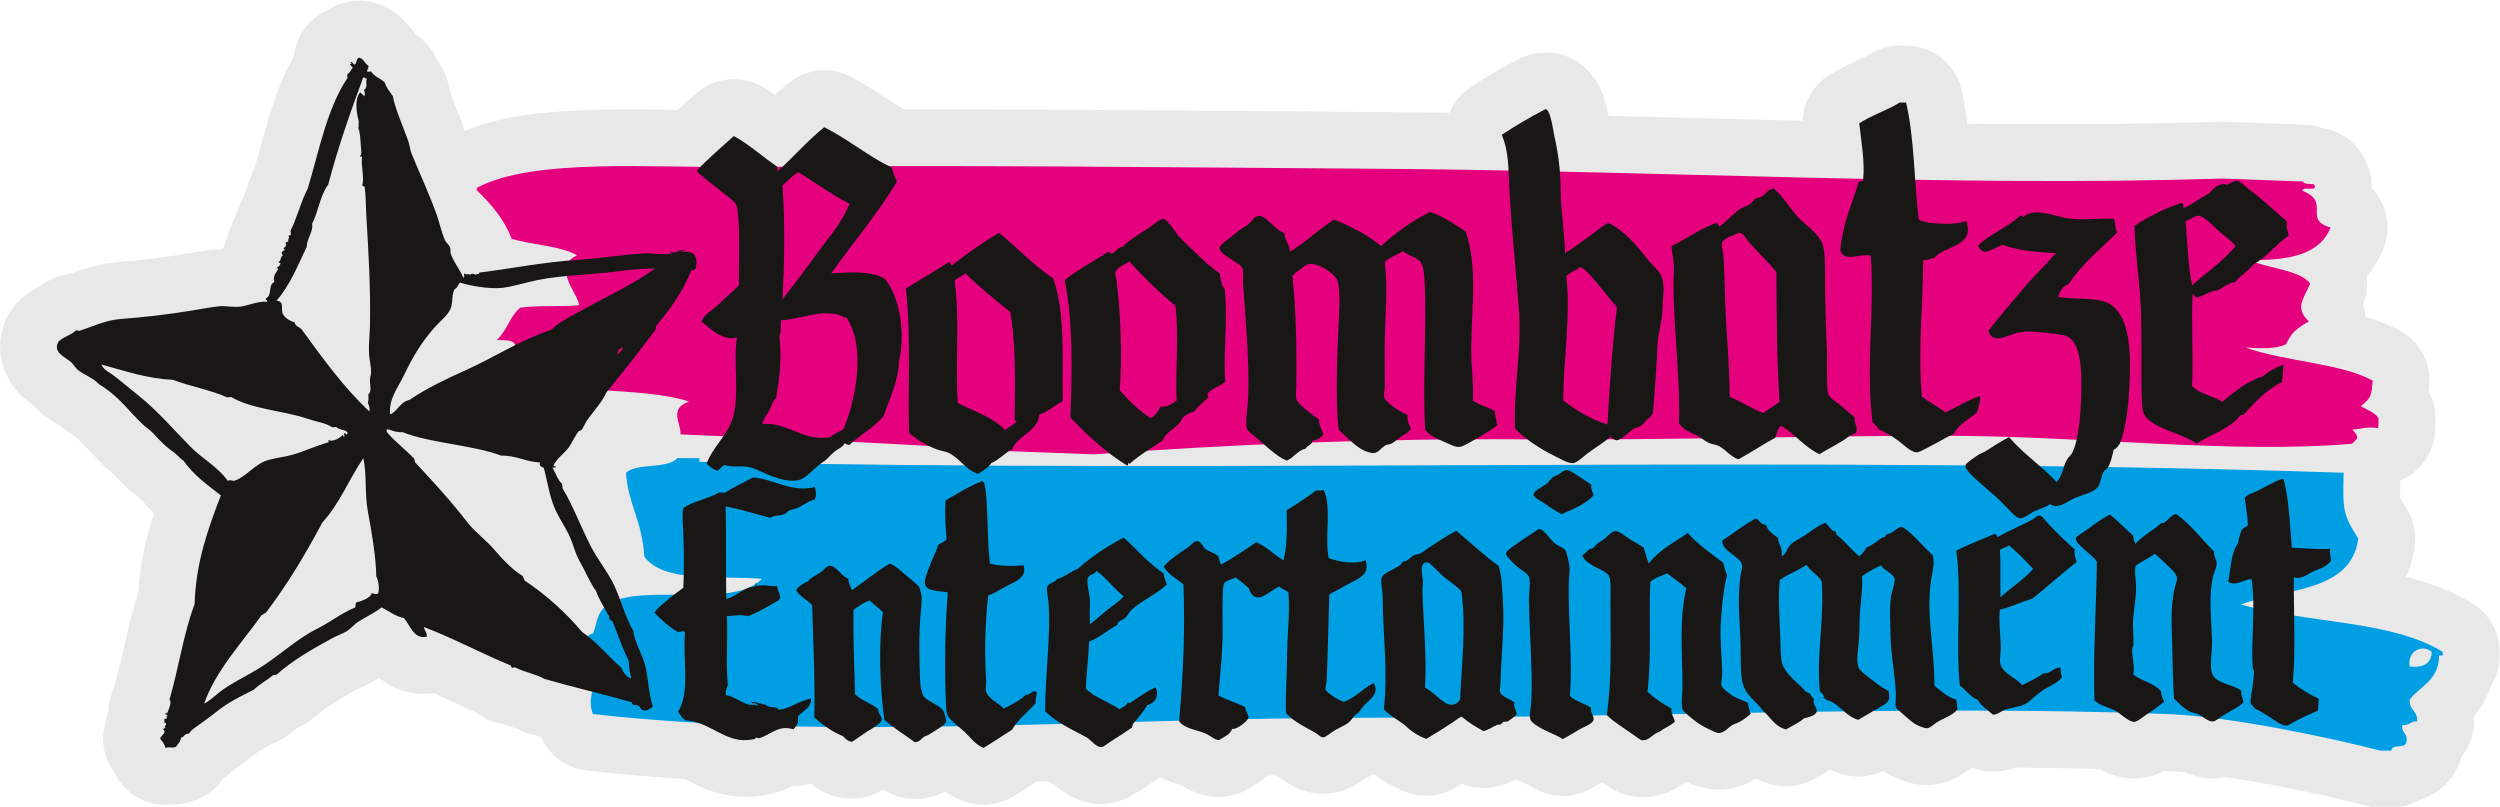
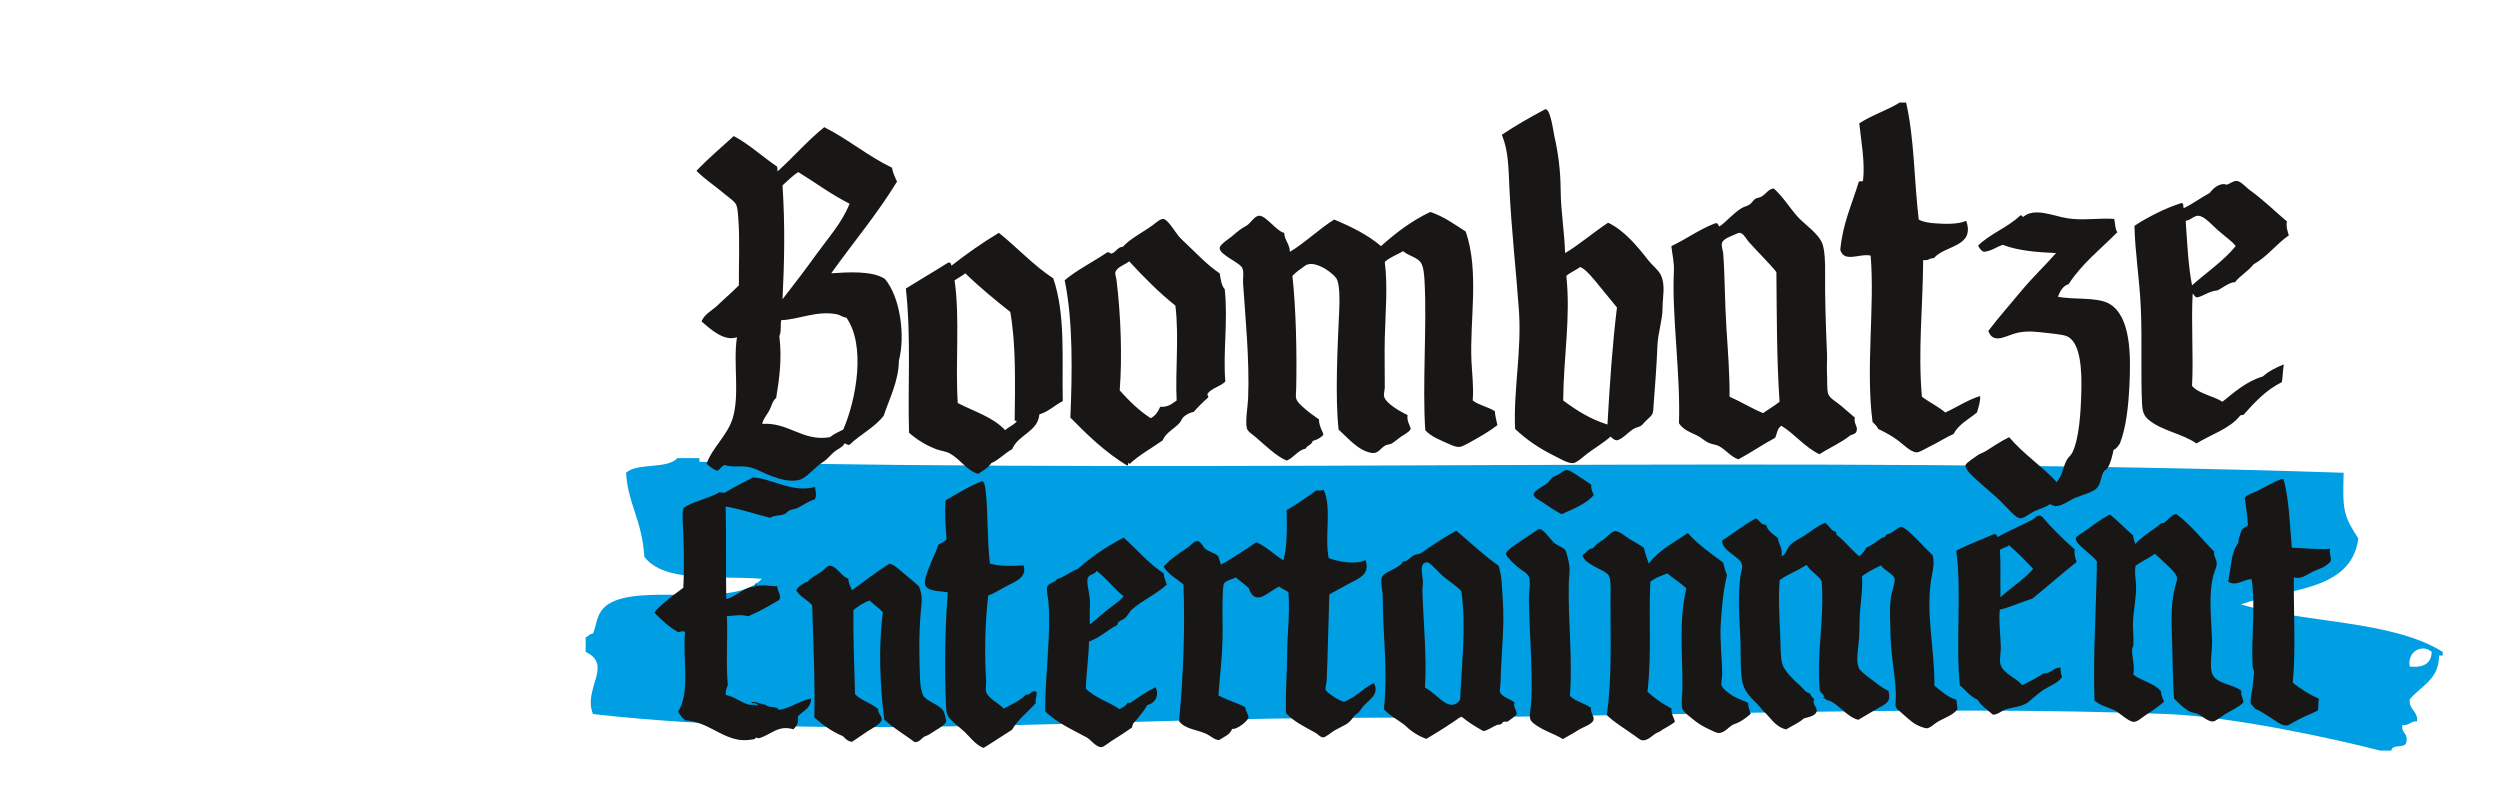
<svg xmlns="http://www.w3.org/2000/svg" width="100%" height="100%" viewBox="0 0 2838 916" version="1.1" xml:space="preserve" style="fill-rule:evenodd;clip-rule:evenodd;stroke-linejoin:round;stroke-miterlimit:2;">
  <g id="ArtBoard" transform="matrix(1,0,0,1,-140.049,-80.814)">
    <rect x="140.049" y="80.814" width="2837.59" height="915.904" style="fill:none;" />
    <clipPath id="_clip1">
      <rect x="140.049" y="80.814" width="2837.59" height="915.904" />
    </clipPath>
    <g clip-path="url(#_clip1)">
      <g transform="matrix(1,0,0,1,0.049,0.814)">
-         <path d="M392.47,965.071L390.872,967.313C386.971,971.847 386.149,973.161 381.569,977.047C376.432,981.405 370.475,984.628 364.359,987.527C364.359,987.527 361.096,988.836 358.535,989.651C351.114,992.01 343.395,993.123 335.576,993.152L330.648,993.619L322.948,993.477C316.184,992.539 314.397,992.6 307.873,990.462C295.662,986.46 284.727,978.739 276.868,968.562C272.945,963.481 272.62,962.363 269.909,957.137L266.546,952.328C265.324,950.033 263.961,947.807 262.88,945.442C258.546,935.965 256.558,925.465 257.127,915.06C257.507,908.114 258.23,906.45 259.847,899.724L260.121,898.99L260.989,893.38L262.709,887.291L262.954,885.346C263.035,884.315 263.028,884.315 263.129,883.286L264.335,875.694C266.311,868.734 266.263,868.708 269.052,862.031L270.399,856.137C280.08,822.747 285.376,787.695 296.751,753.511C296.751,753.511 297.164,748.063 297.599,743.371C300.137,716.037 306.292,689.09 314.718,662.879C314.475,662.637 314.233,662.393 313.991,662.15C309.755,657.859 305.732,653.389 301.946,648.712C301.946,648.712 299.556,646.441 297.476,644.393L295.815,643.153C285.808,635.694 276.787,626.976 268.322,617.716L265.999,615.823C252.075,604.703 240.934,589.975 228.045,578.181C226.941,577.171 225.808,576.192 224.628,575.273C219.379,571.188 213.544,567.973 208.404,563.458C196.605,556.802 185.198,549.335 176.376,538.827C176.376,538.827 170.517,534.714 165.525,530.176C146.612,512.978 136.659,486.422 141.096,461.166C142.382,453.843 144.802,446.718 148.062,440.053L149.278,437.62L150.674,435.261C150.674,435.261 152.345,432.539 153.654,430.695C161.934,419.038 173.972,410.482 186.764,403.985L187.155,403.786L191.876,400.435L198.316,396.888L205.117,394.096C205.117,394.096 208.237,393.033 210.899,392.368C213.766,391.651 216.686,391.132 219.624,390.788C237.373,384.224 255.502,379.111 274.996,377.515C302.797,375.212 330.437,371.686 357.815,366.981C369.471,364.991 381.161,362.921 392.932,362.935L393.926,360.05L394.749,358.362L396.334,353.447L396.861,352.312C396.861,352.312 397.731,348.574 398.821,345.417C399.479,343.512 400.224,341.639 401.053,339.802C401.717,338.332 401.887,338.029 402.57,336.677C402.57,336.677 404.489,331.262 406.17,327.719L406.427,326.953L407.232,324.732C407.965,322.916 407.953,322.911 408.75,321.123L409.219,319.586L412.203,312.747C418.953,299.434 422.324,284.469 428.952,270.458L428.969,270.422C441.416,228.2 450.76,184.625 472.436,146.114L472.893,144.748L473.384,143.288L473.652,142.548L474.576,137.67L474.676,137.043L476.749,129.725C479.666,122.706 479.67,122.698 483.392,116.07C483.392,116.07 485.791,112.4 488.074,109.633C494.316,102.065 502.302,96.119 511.188,91.76L512.136,91.287L513.526,90.425C517.121,88.312 520.451,86.6 524.989,84.894C525.244,84.798 525.502,84.71 525.759,84.618L532.576,82.586C538.785,81.46 540.334,80.914 546.672,80.825C553.011,80.735 554.574,81.237 560.812,82.187C560.812,82.187 566.394,83.421 570.877,85.064C583.14,89.558 593.998,97.569 602.402,107.527L602.699,107.778C607.686,113.061 607.691,113.067 612.052,118.878C612.052,118.878 616.86,122.584 621.071,126.552L625.58,131.252C629.141,135.805 630.224,136.834 633.068,141.891C634.132,143.783 635.003,145.778 635.971,147.721L638.451,151.393L642.274,157.413C643.319,159.548 644.484,161.629 645.41,163.818C647.885,169.672 648.008,171.314 649.477,177.467C652.524,194.294 662.949,210.395 667.303,228.685C709.277,211.363 755.448,207.121 800.85,205.22C836.686,203.719 872.552,204.183 908.396,204.692L909.464,204.707C910.198,204.044 910.933,203.381 911.668,202.718C917.589,197.397 923.569,192.112 929.47,186.726L935.7,181.711C941.73,177.981 943.117,176.736 949.771,174.17C962.231,169.366 976.154,168.556 989.08,171.878C996.381,173.754 997.948,174.436 1005.09,178.366C1010.06,181.122 1014.9,184.089 1019.64,187.22L1019.84,187.354C1024.78,182.809 1029.87,178.377 1035.11,174.141L1041.13,169.824C1046.87,166.632 1048.21,165.563 1054.44,163.39C1066.11,159.323 1078.93,158.696 1090.94,161.612C1097.84,163.288 1099.19,163.857 1106.34,167.494C1127.11,178.163 1145.99,191.934 1165.87,204.05L1166.16,204.227C1346.1,203.985 1526,205.942 1706.9,207.179C1730.63,207.352 1754.34,207.605 1778.03,207.922L1782.76,207.988L1785.34,208.024L1785.58,207.37C1788.52,201.51 1789.03,199.876 1792.95,194.579C1798.94,186.477 1807.24,180.334 1815.58,174.96C1830.91,165.08 1846.76,155.992 1862.88,147.509C1874.45,141.412 1891.99,137.319 1908.67,140.919C1931.67,145.884 1950.6,163.621 1959.32,186.59C1962.35,194.581 1964.31,202.919 1965.93,211.328L1965.99,211.603C1973.35,211.778 1980.71,211.958 1988.07,212.137C2050.93,213.683 2113.66,215.339 2176.44,216.822L2181.79,216.948L2186.22,217.051L2186.63,211.431C2187.13,208.865 2187.49,206.263 2188.15,203.733C2190.8,193.592 2195.94,184.151 2203.02,176.425C2208.01,170.984 2209.26,169.968 2215.97,165.556C2229.27,156.919 2244.29,150.963 2258.26,143.865C2260.16,142.897 2262.52,141.506 2262.52,141.506L2268.81,138.062C2274.7,135.646 2276.12,134.78 2282.36,133.369C2287.7,132.16 2291.14,131.93 2296.6,131.778C2301.62,131.639 2306.64,131.953 2311.66,132.26C2314.24,132.74 2316.83,133.219 2319.41,133.698C2326.08,135.803 2327.9,136.041 2334.11,139.344C2345.74,145.531 2355.37,155.337 2361.34,167.069C2364.74,173.759 2365.22,175.253 2367.07,183.412C2369.78,195.499 2371.79,207.729 2373.35,220.024L2373.4,220.429C2469.83,221.495 2565.82,221.208 2663.05,218.125L2756.71,221.556C2759.34,221.813 2761.98,221.911 2764.58,222.328C2770.69,223.308 2771.31,223.703 2776.11,225.416L2781.46,226.357C2787.63,228.175 2789.3,228.382 2795.11,231.225C2803.81,235.484 2811.51,241.71 2817.5,249.328C2818.99,251.23 2820.27,253.293 2821.65,255.276C2821.65,255.276 2823.62,258.525 2824.89,261.04C2829.03,269.204 2831.62,278.167 2832.28,287.304C2832.41,289.139 2832.49,291.405 2832.43,293.859L2835.39,297.005C2839.49,302.59 2840.8,303.846 2843.84,310.114C2849.54,321.852 2851.55,335.299 2849.56,348.183C2848.49,355.068 2847.61,356.654 2845.33,363.196C2840.69,374.296 2834.38,384.803 2826.57,394.018L2827.06,398.057C2827.06,400.617 2827.21,403.181 2827.06,405.736C2826.64,412.85 2825.03,419 2822.61,425.518L2824.47,432.832L2825.32,439.582C2828.02,440.38 2830.72,441.219 2833.39,442.104C2844.09,445.643 2854.53,449.932 2864.41,455.323L2870.78,459.294C2875.99,463.447 2877.51,464.291 2881.93,469.309C2891.87,480.579 2897.68,495.346 2898.05,510.413C2898.16,514.844 2897.69,519.265 2897.28,523.7L2897.41,525.214C2897.81,526.014 2897.82,526.012 2898.21,526.818L2901.27,534.158C2901.98,536.711 2902.85,539.225 2903.4,541.817C2904.64,547.634 2904.83,551.699 2904.77,557.628C2904.72,562.121 2904.4,571.175 2903.63,576.085C2901.2,591.432 2893.03,605.779 2881.08,615.7C2875.82,620.061 2871.53,622.655 2864.89,625.4C2864.72,631.906 2864.42,638.445 2864.91,644.896C2865.03,646.421 2865.99,647.579 2866.74,648.846C2868.22,651.366 2869.81,653.829 2871.4,656.285L2875.17,662.95C2877.79,669.216 2878.75,670.715 2880.23,677.382C2881.34,682.375 2881.85,687.483 2881.76,692.598C2881.71,695.151 2881.36,697.689 2881.16,700.234C2881.16,700.234 2880.69,703.511 2880.26,705.907C2878.48,715.845 2875.58,725.584 2871.5,734.821C2897.91,741.395 2924.08,750.858 2947.12,765.202L2953.07,769.387C2954.89,770.996 2956.79,772.505 2958.51,774.214C2968.84,784.475 2975.54,798.304 2977.17,812.772C2977.6,816.554 2977.73,820.376 2977.58,824.184C2977.34,830.386 2977.2,833.59 2975.71,839.64C2974.06,846.31 2972.12,850.997 2968.4,857.151C2964.26,870.255 2957.27,882.388 2948.39,892.88C2948.39,892.88 2948.65,897.937 2948.3,902.918C2948.23,903.94 2948.18,904.417 2948.18,904.417C2947.19,911.166 2947.24,912.951 2945.06,919.451C2943.42,924.32 2941.21,928.977 2938.47,933.322C2937.1,935.491 2935.48,937.489 2933.99,939.573C2933.99,939.573 2933.36,941.814 2933.36,941.814L2931.92,946.167L2930.18,950.408C2930.18,950.408 2928.86,953.287 2927.57,955.591C2918.85,971.225 2903.91,983.042 2886.4,988.259L2885.33,988.926C2878.91,991.892 2877.38,992.957 2870.48,994.699C2864.75,996.145 2860.57,996.521 2854.68,996.663C2852.14,996.724 2841.22,996.812 2836.75,996.435C2830.4,995.899 2824.26,994.14 2818.25,992.632C2768.13,980.109 2717.59,969.793 2666.25,962.181L2664.57,962.442C2648.22,965.383 2633.97,962.812 2620.3,956.588C2613.07,955.935 2605.82,955.428 2598.56,955.135L2597.1,955.079C2574.26,967.333 2546.61,966.466 2523.4,952.871L2523.38,952.861C2492.18,952.148 2460.97,951.717 2429.69,951.469L2427.66,951.551C2427.66,951.551 2423.62,952.966 2419.54,953.921C2414.82,955.026 2410.01,955.681 2405.16,955.882L2398.23,955.798C2395.94,955.522 2393.62,955.369 2391.35,954.97C2385.57,953.96 2384.57,953.404 2379.39,951.603C2377.58,952.518 2375.76,953.401 2373.94,954.298C2373.94,954.298 2370.9,956.575 2368.18,958.395C2351.3,969.68 2329.95,973.976 2309.93,969.222C2298.48,966.502 2287.52,961.602 2277.73,955.275C2277.73,955.275 2276.35,955.907 2276.35,955.907L2269.36,958.624C2262.07,960.518 2254.65,961.978 2247.16,961.704C2240.47,961.459 2238.85,960.816 2232.35,959.422C2232.07,959.346 2231.8,959.269 2231.52,959.191C2226.86,957.848 2222.3,956.14 2217.88,954.126L2216.62,954.371C2215.71,954.947 2215.06,955.343 2215.06,955.343C2210.57,958.088 2205.78,960.366 2201.31,963.107L2194.89,966.553C2188.89,968.949 2187.45,969.818 2181.11,971.176C2173.98,972.702 2166.6,973.009 2159.37,972.081C2156.96,971.772 2154.6,971.192 2152.21,970.748C2152.21,970.748 2148.79,969.887 2146.21,969.073C2141.74,967.659 2137.38,965.902 2133.18,963.813C2111.8,977.959 2083.99,980.511 2058.97,969.305C2057.56,968.674 2056.17,968.014 2054.78,967.342L2051.55,969.283C2032.13,983.324 2006.66,989.177 1983.22,981.507C1974.31,978.591 1966.15,973.715 1958.63,968.077L1956.84,969.059C1953.93,970.711 1950.94,972.229 1948.04,973.942C1948.04,973.942 1947.95,974.002 1947.95,974.002C1941.75,977.3 1940.31,978.437 1933.58,980.559C1920.98,984.53 1907.2,984.518 1894.6,980.519C1887.88,978.383 1886.43,977.243 1880.25,973.932C1874.44,970.351 1867.17,968.04 1860.84,964.698C1860.84,964.698 1857.11,966.489 1854.02,967.845C1846.37,971.197 1838.21,973.447 1829.89,974.224L1822.09,974.479C1819.5,974.25 1816.89,974.177 1814.32,973.792C1807.53,972.775 1806.05,971.955 1799.67,969.769C1797.22,971.256 1794.76,972.733 1792.29,974.205L1785.98,977.52C1780.09,979.825 1778.67,980.661 1772.46,981.97C1763.14,983.93 1753.41,983.799 1744.15,981.587C1736.39,979.732 1728.99,976.508 1721.87,972.836C1714.46,969.017 1707.43,964.467 1700.88,959.312L1699.79,959.313L1698.4,959.313C1695.24,961.055 1691.98,962.662 1688.79,964.326C1688.79,964.326 1684.65,967.38 1680.83,969.814C1656.34,985.434 1623.05,985.338 1598.09,966.197C1594.58,964.289 1591.07,962.386 1587.61,960.408L1587.43,960.308C1584.84,960.352 1582.25,960.397 1579.66,960.443C1579.47,960.559 1579.27,960.674 1579.08,960.789C1577.92,961.461 1577.23,961.844 1575.55,963.244C1570.49,967.445 1564.86,970.87 1559.18,974.181C1559.12,974.212 1560.47,973.344 1560.47,973.344L1554.62,976.919L1548.42,979.853C1542.68,981.859 1541.29,982.602 1535.27,983.675C1529.26,984.749 1527.69,984.533 1521.61,984.638C1521.61,984.638 1517.27,984.459 1513.49,983.916C1502.01,982.267 1491.04,977.833 1481.24,971.523C1473.51,969.228 1465.76,966.785 1458.48,963.256L1455.52,963.336C1455.09,963.623 1454.66,963.909 1454.23,964.195C1434.44,977.34 1416.33,991.874 1392.45,992.689C1372.37,993.375 1352.69,984.805 1337.5,971.072C1334.79,969.644 1332.07,968.226 1329.36,966.794C1326.39,966.871 1323.42,966.947 1320.45,967.023L1316.89,967.113C1307.92,972.871 1299.03,978.816 1289.86,984.361L1283.2,987.87C1276.16,990.593 1268.95,992.897 1261.45,993.479C1256.44,993.869 1251.41,993.672 1246.44,992.895C1239.82,991.856 1238.29,991.023 1231.98,988.86C1231.98,988.86 1226.83,986.713 1222.6,984.397C1219.42,982.656 1216.34,980.719 1213.37,978.638L1212.16,978.97C1201.15,984.582 1188.76,987.422 1176.41,987.038L1168.62,986.322C1166.08,985.771 1163.49,985.374 1160.98,984.67C1154.1,982.739 1148.59,979.985 1142.63,976.108C1142.28,976.331 1141.93,976.55 1141.58,976.769C1141.3,976.941 1141.02,977.113 1140.74,977.283L1134.31,980.72C1128.3,983.106 1126.86,983.974 1120.5,985.32C1113.37,986.829 1106.04,986.712 1098.74,986.174C1098.74,986.174 1093.54,985.464 1089.02,984.275C1079.32,981.726 1070.15,977.237 1062.13,971.16C1059.81,969.403 1059.7,969.558 1059.7,969.558L1053.44,971.22C1046.17,972.224 1046.17,972.292 1038.83,972.402C1031.36,976.154 1024.11,979.225 1015.54,981.141C1013.03,981.703 1012.97,981.69 1011.07,981.976L1009.32,982.358C984.141,987.043 958.182,984.089 933.097,972.199C927.932,969.751 922.908,967.014 917.82,964.418L917.603,964.308C881.059,962.068 844.448,959.008 808.02,954.972L806.16,954.764C799.452,953.607 797.67,953.608 791.24,951.267C779.197,946.883 768.55,938.845 761.036,928.474C757.265,923.27 756.963,922.113 754.391,916.77C749.648,915.461 744.92,914.128 740.202,912.757L733.354,910.341L726.828,907.175C728.451,908.066 727.339,907.475 727.061,907.369C722.107,905.509 717.005,904.057 712.013,902.262L708.363,901.701L700.861,899.722C698.458,898.767 695.993,897.955 693.651,896.858C687.638,894.039 686.665,893.027 681.524,889.368C665.223,882.249 649.33,874.574 633.121,867.091L631.615,867.007C610.48,869.877 588.372,863.946 571.615,850.412C570.993,849.91 570.582,849.563 570.582,849.563C570.582,849.563 567.727,851.428 565.361,852.794C559.737,856.041 553.747,858.562 547.832,861.314C541.33,864.362 535.112,868.312 528.814,871.991C517.941,878.341 507.186,885.022 497.828,893.342L497.241,893.869L492.018,898.111C486.385,901.784 486.38,901.787 480.395,904.854L478.798,905.472C476.749,906.872 474.64,908.214 472.693,909.707C472.547,909.82 472.498,909.852 472.511,909.833L473.495,908.963C473.495,908.963 472.559,909.761 472.511,909.833L468.354,913.506L462.756,917.482C450.732,924.224 437.253,929.415 426.345,938.205C426.045,938.447 425.744,938.687 425.443,938.928C417.957,944.891 410.091,950.551 402.256,956.154L400.705,957.938C396.835,961.449 397.014,961.672 392.756,964.701C392.687,964.788 392.558,964.956 392.47,965.071ZM392.47,965.071L392.612,964.871C392.299,965.288 392.345,965.232 392.47,965.071Z" style="fill:rgb(232,232,233);" />
-       </g>
+         </g>
      <g transform="matrix(4.164,0.153,-0.099,2.7,2649.77,643.149)">
-         <path d="M0,-133.2L21.962,-133.2C22.122,-132.035 23.781,-132.362 24.956,-132.206C26.508,-128.672 21.565,-131.606 21.962,-129.224C29.838,-125.119 22.231,-117.123 29.947,-114.313C27.615,-104.649 21.595,-99.764 7.986,-99.403C13.328,-96.107 21.961,-96.089 24.956,-90.457C23.201,-83.619 20.945,-80.064 24.956,-74.552C21.205,-70.922 20.332,-69.272 18.967,-64.612C16.628,-62.634 12.615,-62.322 7.986,-62.624C18.381,-57.402 34.128,-57.51 42.925,-50.696C42.699,-44.429 42.859,-43.645 39.93,-39.761C41.741,-38.252 44.077,-37.264 44.921,-34.791L44.921,-30.815C41.68,-31.391 40.276,-30.138 37.934,-29.821C39.395,-26.808 40.066,-27.029 37.934,-23.857C5.4,-17.643 -34.836,-23.085 -73.869,-20.875C-110.126,-18.822 -148.413,-14.741 -187.668,-12.922C-228.138,-11.048 -267.431,-6.304 -304.461,0L-330.415,0C-358.01,-1.856 -391.282,-1.636 -417.262,-1.988C-417.034,-6.29 -420.894,-12.537 -415.265,-15.905C-428.571,-21.872 -453.196,-16.569 -465.177,-23.857C-468.261,-27.104 -465.871,-33.706 -463.18,-36.779C-463.327,-38.952 -465.695,-38.913 -468.171,-38.767C-465.01,-44.208 -465.09,-48.519 -462.182,-52.683C-457.634,-54.118 -451.104,-53.581 -446.21,-54.672C-446.011,-58.718 -454.341,-70.177 -447.208,-75.546C-451.438,-79.287 -459.511,-79.2 -465.177,-81.511C-467.411,-89.685 -470.997,-95.575 -475.159,-101.391L-475.159,-102.385C-459.993,-115.958 -427.655,-113.366 -401.29,-115.307C-344.142,-119.515 -287.319,-121.626 -230.592,-124.254C-152.409,-127.875 -73.551,-125.408 0,-133.2" style="fill:rgb(229,0,125);" />
-       </g>
+         </g>
      <g transform="matrix(4.167,0,0,4.167,2875.56,692.519)">
        <path d="M0,34.783C3.731,35.18 5.866,33.986 5.999,30.799C3.409,28.512 -0.767,30.683 0,34.783M-496.922,30.799L-496.922,26.814C-496.112,26.625 -495.925,25.815 -494.922,25.818C-493.619,22.847 -494.245,18.992 -488.923,16.854C-478.754,12.77 -455.922,18.654 -448.93,10.879C-460.669,9.958 -475.46,12.075 -480.924,4.902C-481.581,-5.259 -485.366,-9.347 -485.924,-18.005C-482.757,-20.826 -474.812,-18.888 -471.926,-21.989L-465.927,-21.989L-465.927,-20.993C-320.74,-17.742 -165.787,-22.907 -17.998,-18.005C-18.287,-8.004 -18.18,-6.526 -13.998,-0.077C-15.978,14.551 -33.73,13.467 -45.993,17.85C-28.539,23.04 -4.922,22.09 8.998,30.799L8.998,31.795L7.998,31.795C7.99,38.427 2.968,40.063 0,43.747C-0.262,46.662 2.26,46.806 1.999,49.722C0.206,49.596 -0.109,50.942 -2,50.719C-2.409,53.118 -0.174,52.884 -1,55.698C-1.614,57.079 -4.85,55.848 -5,57.69L-7.999,57.69C-21.232,54.268 -48.672,48.391 -65.99,47.73C-133.938,45.139 -209.169,48.726 -282.956,48.726C-356.527,48.726 -429.228,55.105 -494.922,47.73C-497.77,40.853 -489.337,34.374 -496.922,30.799" style="fill:rgb(0,158,227);" />
      </g>
      <g transform="matrix(1,0,0,1,0.049,0.814)">
        <path d="M1213.42,647.975C1212.25,662.115 1213.44,678.339 1214.54,692.24C1212.07,695.292 1207.92,696.486 1204.76,698.779C1203.62,704.832 1199.47,711.781 1196.55,719.549C1193.96,726.456 1188.96,737.441 1189.98,742.766C1191.73,751.869 1206.92,750.61 1215.98,752.434C1212.75,790.357 1212.11,839.525 1213.83,878.439C1213.99,882.215 1214.1,887.997 1215.47,891.5C1217.73,897.266 1231.06,906.995 1235.05,910.837C1241.63,917.188 1247.4,925.434 1256.45,929.09C1267.45,922.455 1277.91,915.216 1288.81,908.462C1295.88,896.201 1306.86,888.278 1315.81,878.107C1314.9,873.088 1317.66,869.456 1316.51,865.179C1310.41,863.069 1310.61,869.18 1304.53,868.647C1297.78,875.661 1288.3,879.634 1279.51,884.381C1274.39,878.733 1261.17,872.595 1259.35,865.011C1258.46,861.324 1259.71,856.804 1259.43,852.639C1257.56,824.109 1258.06,789.024 1261.75,756.107C1266.86,754.22 1273.68,750.412 1280.54,746.523C1291.39,740.371 1306.51,736.204 1301.93,721.756C1289.63,722.569 1275.42,723.169 1263.73,719.674C1260.37,691.255 1261.79,659.609 1258.81,636.893C1258.35,633.361 1258.11,628.176 1255.28,626.092C1239.85,631.877 1227.76,639.946 1213.42,647.975ZM1461.14,731.022C1443.62,719.536 1430.73,703.893 1415.63,690.232C1396.69,700.27 1379.03,711.748 1363.6,725.706C1355.12,728.922 1348.98,734.747 1339.98,737.385C1338.55,740.892 1330.69,741.736 1328.92,745.623C1327.35,749.078 1329.91,759.056 1330.28,763.967C1333.13,802.393 1326.23,846.51 1326.49,887.53C1339.25,900.131 1357.06,908.184 1373.79,917.219C1379,920.489 1384.28,928.33 1390.29,928.138C1392.84,928.056 1398.51,923.242 1401.87,921.107C1409.81,916.068 1418.64,910.479 1425.1,905.87C1425.75,900.586 1428.21,899.444 1430.93,896.168C1435.34,890.835 1439.06,886.288 1442.4,880.286C1451.48,878.674 1456.32,868.751 1451.75,860.172C1441.61,865.066 1432.68,871.324 1423.69,877.504C1422.9,878.266 1420.88,878.156 1420.17,877.311C1418.65,881.644 1414.29,882.801 1410.9,885.058C1398.88,876.648 1382.58,872.08 1372.69,861.753C1373.19,842.915 1376.09,823.717 1376.19,808.315C1388.62,803.89 1397.16,795.126 1408.45,789.445C1408.78,784.448 1414.19,784.262 1417.13,781.667C1420.4,778.776 1422.1,774.29 1425.35,771.506C1437.64,760.938 1452.62,754.608 1464.59,743.586C1463.37,739.463 1461.31,736.089 1461.14,731.022ZM1188.76,916.566C1190.58,915.388 1193.07,915.062 1195.42,913.392C1200.01,910.126 1212.82,903.418 1213.85,899.662C1214.53,897.185 1211.84,888.551 1210.99,887.13C1206.82,880.105 1192.11,876.126 1188.35,869.983C1186.13,866.345 1184.76,858.108 1184.55,853.273C1183.59,830.579 1182.79,800.458 1185.31,774.338C1186.59,761.181 1187.13,755.518 1183.33,745.94C1178.85,741.384 1173.82,737.377 1168.13,732.735C1164.11,729.451 1152.55,718.168 1148.76,720.481C1135.69,728.467 1120.13,740.817 1107.07,750.036C1105.73,745.65 1102.99,742.515 1103.08,736.852C1095.9,735.297 1089.44,722.155 1082.07,722.151C1078.69,722.149 1075.64,726.727 1072.87,728.723C1067.93,732.284 1060.38,735.552 1056.92,740.23C1054.4,741.021 1051.72,742.457 1049.64,743.959C1047.71,745.362 1044.8,747.561 1044,750.135C1046.68,756.494 1056.85,760.973 1061.94,767.026C1063.11,809.741 1065.38,849.063 1064.43,894.462C1073.89,902.752 1084.04,910.417 1096.87,915.679C1099.67,918.39 1102.03,921.49 1107.12,922.137C1111.69,919.37 1119.99,913.265 1124.87,910.137C1129.12,907.407 1140.32,901.8 1140.92,896.867C1141.4,892.876 1136.42,889.942 1136.86,884.858C1129.25,878.265 1117.66,875.246 1110.66,868.107C1109.93,836.476 1108.38,806.093 1108.79,772.526C1114.29,768.268 1119.91,764.149 1127.06,761.734C1132.06,766.196 1137.57,770.195 1142.26,774.939C1136.95,813.804 1139.04,860.1 1143.86,897.027C1154.29,906.485 1166.93,913.967 1178.42,922.486C1183.63,922.681 1185.83,918.459 1188.76,916.566ZM2107.2,869.958C2103.67,867.816 2095.48,862.105 2094.28,858.057C2093.47,855.271 2094.98,849.769 2094.99,845.129C2095.04,829.508 2092.27,807.722 2093.33,789.047C2094.52,768.155 2096.47,749.141 2100.52,732.859C2098.52,728.502 2097.44,723.32 2096,718.468C2081.77,708.12 2067.38,697.921 2055.97,685.05C2040.56,695.909 2023.04,704.413 2011.65,719.765C2009.51,714.044 2007.62,708.097 2006.14,701.784C2001.13,698.485 1996.29,695.682 1990.17,692.072C1985.6,689.372 1978.62,682.794 1973.58,682.917C1969.78,683.01 1964.11,689.547 1960.69,692.234C1958.61,693.874 1956.18,694.955 1953.97,696.583C1951.72,698.243 1950.1,700.896 1948.36,702.171C1947.44,702.852 1945.69,702.561 1944.77,703.154C1941.62,705.168 1939.44,708.841 1936.13,710.345C1938.47,716.803 1943.99,719.354 1949.59,722.866C1954.19,725.744 1963.39,728.701 1966.12,733.197C1969.19,738.226 1968.24,751.436 1968.21,759.833C1968.05,804.617 1970.11,851.609 1963.97,891.622C1971.13,899.183 1985.65,907.921 1995.69,915.158C1998.68,917.309 2001.87,920.072 2004.25,920.339C2011.9,921.188 2016.31,912.917 2023.63,910.787C2029.21,906.611 2036.07,903.876 2041.35,899.375C2040.3,894.166 2036.95,891.017 2037.45,884.428C2027.42,878.882 2018.15,872.665 2010.2,865.262C2015.12,821.135 2011.42,784.451 2013.46,740.492C2018.66,735.893 2025.93,733.613 2032.85,730.939C2039.61,736.981 2048,741.573 2054.31,748.022C2045.38,786.022 2050.3,823.362 2049.89,861.531C2049.81,869.316 2048.15,878.99 2049.82,884.508C2050.82,887.824 2055.91,891.667 2059.3,894.454C2067.14,900.923 2071.22,903.768 2080.37,907.985C2083.39,909.377 2088.53,912.216 2091.34,912.119C2097.91,911.887 2102.16,905.218 2107.78,902.401C2115.6,899.91 2121.62,895.39 2127.29,890.503C2126.4,886.269 2124.42,883.014 2124.44,877.97C2119.14,875.113 2113.1,873.546 2107.2,869.958ZM1008.66,879.64C1007.06,880.859 995.601,874.97 992.854,877.6C994.222,879.364 999.776,876.764 1000.3,881.537C997.23,879.056 993.483,880.758 989.788,879.79C981.28,877.559 973.558,870.645 963.857,868.942C963.592,864.08 964.748,860.794 966.228,857.878C963.943,833.201 966.321,804.265 965.199,779.435C973.624,779.03 981.166,777.172 989.356,779.573C1001.67,774.399 1012.8,767.904 1023.94,761.419C1028.49,757.192 1022.11,751.147 1022.45,745.425C1014.58,745.693 1004.79,743.18 998.884,745.319C998.231,744.227 998.963,741.895 997.933,741.141C997.772,742.832 998.047,745.003 997.089,745.81C984.599,745.994 975.244,757.866 964.493,759.947C963.752,725.944 964.637,688.076 963.729,654.997C981.988,657.996 997.231,663.708 1014.31,667.772C1019.59,664.485 1025.85,665.823 1031.05,663.38C1032.96,662.482 1034.19,660.472 1035.97,659.523C1038.5,658.182 1041.52,658.224 1044.36,657.033C1051.37,654.095 1057.3,648.843 1064.95,646.957C1067.73,641.691 1065.38,636.165 1065.13,632.822C1039.41,639.75 1018.62,623.941 995,621.927C983.815,627.531 972.784,633.305 962.211,639.59C959.672,638.764 959.181,639.582 956.954,638.714C944.545,646.068 927.839,648.63 915.906,656.516C914.605,660.934 914.748,667.219 915.042,672.382C916.397,696.09 916.926,723.785 915.676,747.268C909.888,751.633 903.96,755.769 898.454,760.474C893.055,765.082 886.956,769.479 882.898,775.54C890.961,783.773 899.313,791.748 909.984,797.644C912.167,797.326 915.337,795.661 917.655,797.472C914.782,829.196 923.844,865.78 909.785,887.808C911.918,891.666 914.515,895.113 918.087,897.69C943.559,899.756 957.089,916.539 979.352,919.889C984.735,920.698 991.035,920.078 996.489,919.054C997.079,918.944 997.398,917.601 998.348,917.388C999.402,917.15 1000.41,918.374 1001.25,918.135C1015.52,914.168 1023.09,902.582 1040.71,907.904C1044.07,904.388 1047.1,900.791 1045.62,893.437C1051.06,887.034 1060.22,884.788 1060.88,873.056C1046.87,875.254 1036.88,884.699 1023.65,885.761C1022.97,880.867 1012.08,884.576 1008.66,879.64ZM1642.55,635.998C1640.38,636.902 1637.56,637.092 1634.26,636.725C1623.4,644.561 1612.48,652.326 1600.62,659.057C1600.82,678.207 1601.65,699.338 1596.93,716.025C1586.17,709.653 1578.17,700.803 1566.22,695.491C1552.92,704.138 1540.27,713.497 1525.94,720.997C1525.14,717.613 1523.83,714.684 1522.92,711.402C1519.13,707.581 1512.82,706.795 1508.06,702.93C1505.31,700.698 1503.52,693.931 1498.52,694.159C1495.66,694.288 1491.12,699.655 1488.7,701.286C1480.36,706.893 1467.63,715.01 1460.97,723.35C1466.24,732.041 1475.7,736.977 1483.45,743.435C1485.36,794.113 1483.34,845.779 1478.53,898.762C1485.41,907.978 1499.38,908.155 1510.14,913.447C1515.03,915.854 1518.47,919.931 1523.92,920.096C1529.34,916.364 1536.27,914.325 1538.76,907.349C1543.25,908.9 1556.56,898.683 1557.13,894.794C1557.73,890.746 1553.62,887.762 1553.66,882.818C1544.16,877.732 1532.41,874.671 1523.15,869.368C1524.93,845.718 1527.34,827.023 1527.82,805.38C1528.17,789.275 1527.4,775.726 1527.9,760.592C1528.11,754.371 1528.18,744.738 1529.49,742.408C1531.5,738.789 1539.15,737.743 1542.83,735.473C1547.82,739.375 1552.7,743.388 1557.5,747.47C1560.31,757.191 1566.69,760.967 1575.3,756.102C1581.35,752.68 1587.15,747.913 1592.36,745.834C1595.09,748.596 1599.57,749.797 1602.62,752.287C1604.52,776.962 1601.24,799.234 1601.19,821.755C1601.14,842.828 1599.01,868.934 1599.86,889.456C1608.18,899.035 1622.58,905.836 1633.41,911.918C1635.92,913.321 1638.86,917.018 1641.96,917.099C1644.88,917.169 1650.94,911.493 1655.37,908.989C1660.51,906.081 1666.26,903.502 1669.34,901.498C1672.83,899.214 1675.74,894.849 1678.11,891.957C1678.98,890.885 1680.81,890.189 1681.79,889.206C1684.11,886.911 1685.52,884.154 1687.5,881.86C1693.86,874.496 1706.65,867.997 1699.55,855.401C1691.26,859.231 1683.89,866.369 1676.29,871.23C1674.17,872.588 1667.07,876.543 1665.98,876.562C1661.62,876.624 1645.81,866.214 1644.91,863.037C1644.12,860.248 1645.91,856.122 1646.07,852.486C1647.36,822.645 1648.05,782.287 1649.04,754.816C1654.36,751.703 1663.01,747.267 1668.48,744.089C1679.6,737.636 1696.45,733.54 1690.06,715.796C1679.37,721.323 1659.12,717.729 1648.34,713.522C1643.41,690.371 1652.14,654.973 1642.55,635.998ZM1920.89,741.341C1921.01,735.763 1922.02,730.371 1921.78,724.887C1921.56,719.708 1918.59,707.179 1917,704.587C1915.43,702.051 1908.95,699.837 1905.04,696.863C1900.1,693.102 1890.92,677.681 1885.86,681.084C1878.22,686.222 1866.15,694.017 1857.71,700.178C1855.63,701.695 1849.57,705.721 1849.59,708.576C1849.61,711.892 1860.61,721.779 1861.78,722.796C1866.49,726.898 1874.34,730.621 1875.83,735.349C1877.77,741.452 1875.49,752.393 1875.6,761.269C1875.88,783.622 1878.23,820.404 1878.66,845.717C1878.82,855.44 1879.07,869.417 1877.91,881.038C1877.35,886.592 1875.63,893.694 1877.6,897.524C1879.53,901.269 1889.08,906.872 1895.21,909.682C1902.92,913.206 1908.67,915.568 1914.15,918.965C1918.72,916.145 1924.7,913.376 1931.8,908.729C1936.73,905.501 1947.65,902.314 1948.93,897.286C1950.03,892.955 1945.32,889.349 1946.14,883.573C1938.99,878.252 1928.07,876.302 1922.13,869.893C1925.42,827.018 1919.9,785.981 1920.89,741.341ZM1842.8,865.57C1842.13,863.406 1843.33,859.036 1843.44,853.817C1844.12,824.331 1848.09,790.27 1846.06,762.606C1844.88,746.668 1845.22,734.093 1841.18,722.263C1824.03,710.066 1809.19,695.805 1793.26,682.52C1782.54,688.1 1771.26,695.55 1761.54,702.01C1758.09,704.311 1754.94,707.2 1751.75,708.549C1749.91,709.327 1747.56,709.239 1745.78,709.991C1741.1,711.961 1738.27,717.519 1732.41,717.514C1728.87,725.882 1710.49,728.377 1708.4,736.244C1706.97,741.638 1709.62,750.387 1709.63,756.939C1709.67,800.261 1715.87,842.179 1710.91,884.904C1717.08,892.215 1726.39,896.73 1734.1,902.67C1740.99,909.352 1748.91,915.108 1759.16,918.77C1772.75,910.655 1786.18,902.36 1798.86,893.233C1806.28,899.624 1814.92,904.909 1823.88,909.921C1828.05,909.558 1833.36,905.643 1838.99,903.082C1840.37,902.455 1842.3,902.86 1843.76,902.158C1845.03,901.554 1845.73,899.785 1846.85,899.385C1848.3,898.864 1850.37,899.68 1851.59,899.053C1852.73,898.463 1861.23,891.981 1861.44,891.339C1862.84,887.073 1857.31,883.393 1859.23,877.663C1855.61,873.492 1844.68,871.575 1842.8,865.57ZM2213.03,874.547C2226.46,876.733 2234.22,892.99 2249.52,897.164C2256.32,893.03 2268.05,886.273 2276.3,881.531C2283.97,877.126 2286.1,874.246 2283.73,864.255C2274.96,859.985 2270.1,855.57 2262.13,849.522C2257.72,846.173 2251.15,841.271 2249.81,837.653C2246.58,828.862 2249.76,815.366 2250.46,804.094C2251.06,794.681 2250.62,783.739 2251.57,772.917C2252.86,758.381 2254.76,746.549 2253.69,734.133C2260.3,729.238 2267.79,725.339 2275.58,721.771C2277.35,726.828 2289.49,731.158 2290.68,736.738C2291.68,741.464 2287.5,751.045 2286.55,758.321C2284.6,773.224 2285.96,785.562 2286.07,799.551C2286.3,826.071 2293.23,854.935 2292.03,874.137C2291.46,883.256 2291.3,882.967 2297.17,887.968C2303.29,893.198 2309.42,899.357 2315.24,902.513C2317.57,903.78 2324.14,906.829 2327.39,906.711C2331,906.574 2335.05,902.375 2338.35,900.231C2346.14,895.18 2357.38,892.094 2362.16,885.031C2361.55,881.668 2361.51,877.786 2360.97,874.358C2350.23,871.14 2343.42,864.389 2335.92,858.258C2336.37,815.047 2324.9,773.74 2333.4,731.405C2335.05,723.219 2335.65,717.854 2333.97,710.218C2328.22,704.993 2323.55,699.69 2317.2,693.391C2314.27,690.481 2302.69,678.515 2298.58,678.232C2295.18,677.992 2290.55,683.044 2286.41,685.23C2285.14,685.902 2282.53,686.218 2281.61,686.737C2280.83,687.176 2280.58,688.979 2279.69,689.579C2278.61,690.301 2276.99,689.943 2276.1,690.562C2270.45,694.483 2265.23,699.061 2259.01,701.418C2256.8,705.399 2253.82,708.513 2250.79,711.579C2241.49,704.083 2234.54,694.481 2225.01,687.189C2224.6,686.066 2224.14,684.98 2224.03,683.599C2218.69,683.254 2216.42,676.097 2211.61,673.492C2204.8,676.535 2198.15,681.083 2191.48,685.951C2185.08,690.626 2176.69,693.804 2171.91,699.029C2168.51,702.739 2167.28,709.897 2162.39,711.477C2163.97,701.858 2158.96,698.152 2158.22,690.622C2152.93,686.424 2146.7,683.064 2144.89,675.75C2138.2,676.102 2136.85,668.873 2132.9,668.614C2119.39,675.986 2107.75,685.45 2094.99,693.659C2094.46,705.771 2116.09,711.965 2117.64,721.415C2118.19,724.701 2116.44,729.051 2115.8,733.692C2112.87,754.867 2114.1,777.237 2115.31,796.728C2116.64,818.097 2115.03,841.432 2118.05,854.637C2121.5,869.756 2133.6,875.867 2141.62,887.158C2150.05,894.312 2154.64,904.915 2167.59,908.023C2174.32,903.88 2181.98,900.796 2187.72,895.564C2193.87,893.831 2201.79,892.515 2202.34,886.93C2202.76,882.563 2196.66,879.249 2199.51,873.81C2197.38,872 2195.62,869.846 2194.58,867.058C2189.49,866.285 2187.69,862.105 2183.27,858.191C2176.68,852.346 2165.81,842.063 2163.37,834.121C2161.06,826.613 2161.31,812 2160.95,802.752C2160.13,781.259 2158.49,757.933 2160.33,738.476C2167.2,733.517 2173.85,730.613 2181.6,726.669C2184.07,725.409 2190.54,721.243 2190.74,721.273C2190.91,721.302 2193.98,725.58 2194.59,726.198C2199.55,731.212 2205.36,734.599 2207.99,739.894C2211.37,781.124 2201.72,823.465 2205.91,864.729C2207.84,866.273 2212.22,871.203 2210.81,872.068C2210.7,871.419 2209.91,870.605 2209.66,871.417C2210.62,873.86 2212.49,872.155 2213.03,874.547ZM2732.37,624.073C2738.58,647.191 2739.36,675.18 2741.68,701.789C2754.99,702.097 2771.43,704.113 2785.23,702.984C2783.62,707.974 2787.11,712.835 2785.64,717.151C2785.1,718.728 2779.73,722.713 2777.62,723.786C2774.41,725.414 2769.22,726.997 2764.34,729.546C2756.4,733.69 2752.18,737.493 2743.97,735.508C2743.6,775.669 2746.28,817.474 2742.76,855.086C2751.67,861.996 2761.28,868.29 2772.42,873.205C2771.35,879.114 2772.26,881.697 2771.1,886.688C2762.11,890.933 2754,894.081 2744.47,899.382C2741.51,901.028 2737.8,903.537 2735.4,903.603C2729.34,903.764 2722.55,897.549 2717.05,894.351C2711.01,890.845 2706.1,886.884 2699.9,884.576C2698.61,882.188 2696.21,880.8 2694.93,878.412C2694.55,871.996 2696.6,865.153 2697.2,858.497C2697.7,852.856 2699.01,846.282 2698.68,842.075C2698.53,840.126 2697.25,838.809 2697.17,837.278C2695.37,800.373 2700.71,771.661 2696.12,737.616C2688.55,736.746 2678.17,746.431 2669.46,740.288C2672.82,723.988 2672.53,706.964 2680.67,696.696C2681.13,690.98 2683.2,687.05 2684.41,682.165C2685.92,679.075 2689.87,678.696 2691.81,676.086C2691.4,664.221 2689.33,654.34 2688.19,645.241C2691.75,640.764 2697.57,639.858 2702.77,637.195C2710.15,633.412 2720.48,627.433 2729.43,623.913C2730.26,623.585 2731.5,624.306 2732.37,624.073ZM2650.86,843.594C2648.34,834.366 2651.47,818.545 2651.12,806.478C2650.4,782.397 2646.67,755.087 2652.8,732.308C2654.06,727.622 2656.57,723.845 2656.44,719.54C2656.3,714.915 2652.43,710.702 2653.62,706.42C2639.96,692.518 2626.57,675.335 2611.13,664.027C2607.88,661.645 2599.11,671.928 2597.07,673.28C2595.91,674.057 2594.06,673.549 2592.9,674.231C2591.8,674.874 2590.66,676.364 2589.8,677.01C2580.22,684.164 2571.47,689.463 2563.93,697.407C2562.86,694.461 2561.81,691.486 2561.51,687.845C2552.64,680.323 2543.27,670.304 2535.11,664.01C2524.94,669.399 2515.47,676.579 2505.75,683.627C2503.64,685.153 2496.93,688.736 2496.51,690.786C2495.55,695.586 2504.57,702.114 2507.53,704.942C2512.72,709.896 2517.07,712.47 2520.41,717.431C2519.79,769.165 2515.81,823.843 2517.7,875.237C2523.68,880.528 2530.57,882.176 2539.52,885.856C2545.55,888.336 2555.86,899.33 2562.36,899.477C2566.41,899.566 2572.55,893.824 2576.35,891.399C2583.77,886.661 2590.78,881.651 2596.6,876.59C2595.18,872.829 2593.31,869.485 2593.13,864.613C2585.65,855.669 2571.13,853.036 2561.74,845.81C2563.69,835.991 2560.1,826.468 2560.37,816.856C2560.41,815.488 2561.66,814.235 2561.77,812.807C2562.36,805.565 2561.27,795.481 2561.32,788.618C2561.42,774.591 2565.21,760.014 2564.86,745.197C2564.68,737.388 2562.79,730.05 2564.35,722.184C2571.28,717.232 2579.36,713.576 2586.31,708.646C2590.47,712.453 2594.6,716.101 2599.77,721.167C2602.82,724.152 2610.8,731.041 2611.34,735.942C2611.68,739.026 2609.28,744.985 2608.22,749.917C2603.83,770.351 2605.33,789.415 2605.91,814.033C2606.43,836.198 2606.77,856.884 2608,873.085C2613.15,877.811 2618.14,883.647 2625.47,887.593C2628.24,889.085 2631.81,889.2 2634.75,890.456C2639.34,892.41 2646.56,899.248 2651.96,899.056C2655.21,898.938 2661.5,893.574 2664.75,891.501C2673.26,886.076 2680.53,883.541 2686.74,877.376C2686.64,872.425 2683.39,870.313 2684.5,864.288C2674.74,856.227 2654.38,856.502 2650.86,843.594ZM2466.11,675.573C2464.43,673.822 2458.76,666.151 2456.63,665.627C2451.94,664.468 2450.91,667.742 2448.18,669.292C2436.42,675.955 2419.65,682.585 2408.18,689.508C2406.14,688.911 2407.07,685.657 2403.64,686.314C2389.37,692.629 2374.25,698.003 2360.76,705.195C2367.03,750.948 2359.88,810.527 2364.81,858.064C2371.57,863.555 2376.48,870.704 2385.13,874.496C2389.31,881.555 2396.35,886.05 2402.48,891.354C2408.31,891.137 2412.23,886.699 2417.56,885.103C2425.59,882.697 2434.36,882.217 2440.93,878.126C2443.59,876.463 2446.36,873.299 2449.57,870.934C2452.62,868.684 2455.59,865.855 2458.8,863.776C2466.99,858.461 2476.61,855.243 2480.85,848.475C2479.39,844.864 2479.18,841.4 2479.08,837.769C2470.64,837.712 2468.61,844.797 2459.86,844.384C2452.35,849.53 2443.98,853.695 2435.55,857.794C2429.31,849.63 2413.59,844.623 2410.91,834.055C2409.4,828.088 2411.49,821.449 2411.35,815.218C2411.04,801.332 2408.86,786.498 2410.16,772.129C2423.23,768.893 2433.63,763.777 2447.4,759.424C2464.23,745.789 2480.38,731.384 2497.39,717.945C2495.98,713.806 2494.41,709.816 2495.22,703.682C2485.24,694.99 2475.61,685.487 2466.11,675.573ZM1797.54,874.301C1788.64,886.591 1778.26,876.62 1768.96,868.613C1765.05,865.242 1762.24,863.301 1757.63,860.339C1759.89,827.482 1755.76,785.563 1754.74,751.146C1754.61,747.024 1755.41,743.978 1755.31,740.569C1755.09,732.782 1750.17,717.627 1760.64,718.463C1760.78,718.47 1761.13,718.431 1761.23,718.495C1767.33,722.28 1772.68,729.836 1779.76,735.418C1786.95,741.08 1794.14,745.808 1798.94,751.198C1804.66,791.705 1799.16,833.712 1797.54,874.301ZM1384.69,728.034C1396.37,736.381 1404.19,748.178 1415.54,756.826C1410.29,763.396 1402.78,767.585 1396.39,772.875C1389.97,778.183 1383.6,783.543 1377.25,788.923C1377.15,782.401 1376.86,774.88 1377.32,765.942C1377.87,755.314 1372.9,742.195 1374.81,736.336C1376.35,731.592 1383.11,732.324 1384.69,728.034ZM2448.04,725.865C2437.1,738.176 2423.05,747.022 2410.93,758.026C2410.52,740.819 2411.4,722.208 2410.32,704.359C2413.1,701.844 2417.8,701.476 2420.63,699.027C2430.41,707.394 2439.44,716.437 2448.04,725.865ZM1925.91,616.667C1917.88,611.411 1916.28,613.838 1909.92,618.153C1907.67,619.675 1904.77,620.382 1902.64,621.882C1900.12,623.66 1898.14,627.456 1895.76,629.169C1891.62,632.15 1881.11,637.112 1880.95,641.328C1880.83,644.696 1888.05,648.05 1891.08,650.131C1899.41,655.826 1904.62,659.425 1912.74,663.688C1926.07,657.775 1939.85,652.361 1949.28,642.105C1947.89,638.512 1945.85,635.493 1946.39,630.16C1939.87,625.659 1932.88,621.221 1925.91,616.667Z" style="fill:rgb(24,23,21);" />
      </g>
      <g transform="matrix(1,0,0,1,-11.072,-20.786)">
-         <path d="M558.736,167.008C563.903,168.099 565.299,173.887 569.421,176.279C569.839,179.082 567.953,180.034 567.853,182.42C568.122,184.033 571.015,182.386 572.358,182.674C576.017,188.724 583.064,190.559 587.901,195.155C589.937,201.556 593.67,205.837 597.048,210.574C599.698,225.44 608.687,244.874 614.567,261.638C616.24,266.412 616.471,271.436 618.391,276.146C627.876,299.381 638.873,322.788 646.856,345.423C650.163,354.801 652.2,364.684 655.898,373.546C657.349,377.031 660.95,379.486 662.107,382.563C662.916,384.732 662.087,387.614 662.914,389.943C666.279,399.395 673.565,408.313 677.037,416.752C680.03,415.635 676.19,412.933 678.766,412.086C681.96,414.908 684.792,410.438 684.251,414.478C685.284,411.355 690.04,412.253 690.888,413.752C691.239,412.01 696.063,413.871 695.071,411.057C731.122,406.62 768.144,399.056 806.923,396.591C831.819,395.015 856.829,390.902 880.749,389.271C891.386,388.557 901.506,391.245 912.126,389.581C912.979,389.363 912.6,388.167 912.622,387.288C917.976,390.695 921.866,384.468 928.109,385.596C929.36,388.91 924.858,384.645 924.582,387.473C928.639,387.721 937.853,385.19 940.955,393.887C942.309,397.688 941.714,402.15 940.85,406.585C939.721,407.697 938.593,408.81 935.848,408.624C926.206,432.731 911.628,452.868 895.754,471.966C896.59,473.983 894.924,473.984 895.419,475.728C877.345,499.785 858.788,523.461 839.745,546.741C834.716,557.739 825.894,567.328 818.47,577.418C815.536,581.407 814.211,585.339 811.567,589.366C810.96,590.297 808.78,590.379 808.041,591.244C803.688,596.371 800.759,603.998 796.62,609.656C791.389,616.819 783.005,621.933 779.46,630.187C779.358,631.989 782.771,629.415 781.915,632.164L778.227,632.567C782.055,638.405 784.046,646.545 789.172,650.774L789.736,655.936C802.069,676.609 809.907,698.315 821.485,721.123C829.616,737.144 841.51,751.186 848.926,767.379C856.473,783.861 860.725,801.661 870.134,818.046C871.695,832.341 881.519,845.415 884.554,861.24C887.106,874.575 887.69,889.262 892.177,903.691C888.281,906.337 885.356,909.79 879.883,907.279C878.41,906.607 877.59,903.487 875.632,902.52C872.246,900.85 868.761,903.786 868.511,898.82C835.851,889.503 801.884,881.815 769.35,872.341C759.453,866.793 746.726,864.769 736.603,859.495C734.368,859.073 734.264,859.085 732.179,859.978C732.127,858.653 731.105,858.522 731.119,857.115C697.485,843.427 666.537,826.385 632.317,813.426C632.96,817.66 635.803,819.146 635.739,824.253C620.949,828.051 616.947,811.405 609.561,803.226C599.098,800.924 593.6,795.853 584.351,791.061C576.588,797.357 567.479,801.3 557.778,807.397C553.274,810.228 549.857,814.929 545.47,817.691C540.112,821.075 533.496,823.185 527.759,826.343C506.283,838.166 483.231,851.095 465.094,867.523L461.407,867.926C454.398,873.729 445.72,878.203 439.339,884.51C425.093,891.527 409.659,899.227 397.266,909.256C390.273,914.92 381.018,921.504 372.41,927.649C369.861,929.47 367.386,931.463 365.68,934.355C360.397,934.148 360.553,938.31 356.496,939.083C356.16,943.753 352.927,946.09 350.907,949.402C346.434,951.271 343.295,948.896 339.107,950.691C337.749,946.231 335.494,942.895 332.736,940.187C335.004,934.974 341.311,933.079 335.632,929.01C335.501,928.942 335.363,928.847 335.214,928.722C335.36,928.819 335.5,928.916 335.632,929.01C337.021,929.747 337.487,927.534 339.559,927.501C336.601,926.27 339.129,925.502 339.894,923.739C339.203,921.396 338.194,922.526 337.439,921.763C338.582,916.513 336.1,918.669 340.644,916.941C340.761,914.596 338.514,913.561 341.139,914.642C341.619,911.81 338.246,913.783 338.524,911.203C340.244,913.452 340.175,908.099 340.817,911.698C342.118,907.495 346.767,899.102 343.549,895.722C354.131,859.38 359.083,822.228 372.011,787.389C373.493,739.473 387.469,701.584 401.813,663.991C386.667,652.126 370.925,641.01 359.448,624.59C355.141,621.995 352.117,617.481 347.915,614.65C340.169,609.439 332.49,601.771 325.505,593.964C322.027,590.078 317.91,587.68 313.973,584.036C298.75,569.929 287.56,553.794 269.811,541.841C266.207,539.417 264.157,538.584 260.894,535.359C256.062,530.576 246.198,526.697 240.027,521.961C236.498,519.255 234.524,514.962 231.525,512.448C224.301,506.378 211.294,501.736 217.148,490.138C220.107,485.07 232.048,482.117 237.325,476.74C238.389,476.359 238.964,476.59 239.523,476.84L239.632,476.888C240.191,477.138 240.766,477.369 241.83,476.988C256.604,472.134 270.98,465.109 287.404,463.806C316.055,461.534 342.136,458.56 368.444,454.205C376.055,452.939 389.063,450.473 399.256,449.34C406.759,448.514 413.725,450.284 420.965,449.96C431.943,449.463 442.225,443.333 453.909,444.122C456.222,442.749 452.175,442.483 452.769,440.515C460.71,436.693 454.79,425.661 462.634,421.52C460.257,415.592 464.718,410.889 467.003,406.87C466.786,406.017 465.589,406.39 464.71,406.375C467.648,403.261 467.49,404.945 469.389,401.386C470.038,398.896 466.937,401.082 467.592,398.597C470.518,398.004 469.1,392.425 472.11,392.133C470.545,387.833 469.682,388.132 475.071,385.087C468.929,384.707 479.187,380.129 475.083,378.369C475.454,376.812 476.973,375.116 478.61,376.492C477.006,373.371 480.675,371.036 478.622,369.774C478.583,368.398 481.068,369.053 481.411,367.983L480.927,363.552C488.547,348.603 492.477,330.667 500.349,315.914C513.234,273.791 521.957,225.501 545.555,190.074C545.258,188.266 545.05,186.535 545.81,185.575C548.618,183.788 549.669,180.595 551.722,178.213C550.171,177.623 549.738,175.65 548.369,174.848C549.131,173.682 551.878,173.326 548.865,172.555C550.252,170.339 552.204,174.485 553.611,175.015C556.578,173.366 555.194,168.219 558.706,167.002L558.736,167.008ZM517.105,694.678C497.917,730.624 477.236,765.37 452.934,797.204C450.892,797.813 449.994,799.329 448.014,799.987C425.215,832.136 395.994,862.716 382.865,900.388C390.624,896.325 395.732,890.661 401.487,886.413C414.642,876.699 428.238,870.393 442.822,861.748C466.346,847.791 486.892,827.4 510.902,815.498C525.48,808.277 538.499,797.713 553.793,791.409C555.823,790.354 553.701,785.959 556.098,785.187C561.415,784.276 572.336,780.017 572.911,775.147C575.94,775.034 577.483,777.266 580.366,775.079C582.002,770.13 581.072,761.221 578.272,755.905C577.808,732.647 573.165,706.376 568.739,682.32C564.97,661.824 567.66,641.02 563.607,621.681C547.363,645.421 536.6,673.549 517.105,694.678ZM720.004,618.773C686.075,606.317 641.092,605.1 608.145,592.188C601.291,592.632 596.532,590.459 591.357,588.799C590.614,588.88 590.544,589.497 589.963,589.697L590.205,591.916C598.068,601.672 611.381,611.903 621.116,622.114C622.051,623.84 621.534,623.66 622.338,626.464C642.54,648.125 662.929,670.182 681.199,693.914C690.149,705.535 702.568,714.296 712.272,725.587C722.133,737.071 732.328,747.966 744.659,755.636C745.01,757.712 746.347,758.561 746.698,760.637C771.065,776.93 792.87,796.413 812.047,819.163C828.881,830.315 841.369,846.879 856.785,859.803C856.951,863.591 865.235,873.164 867.742,871.292C865.559,863.49 865.032,858.728 864.909,852.193C858.231,838.594 852.605,822.505 846.559,807.189C845.08,806.231 843.718,805.143 842.469,803.899C843.955,802.02 841.323,799.503 840.269,797.423C835.914,788.875 830.537,781.266 827.862,772.665C819.961,761.768 815.711,750.019 809.245,738.872C804.113,730.042 802.283,720.634 797.991,711.004C793.395,700.698 786.84,691.476 782.07,681.4C775.321,667.156 772.965,650.2 768.559,632.87C766.059,631.272 762.658,631.109 764.147,626.636C747.95,625.869 737.023,618.524 720.004,618.773ZM279.423,527.364C289.377,534.908 298.524,542.702 308.054,550.349C330.12,568.068 347.324,588.415 367.424,608.793C380.768,622.329 398.49,631.587 409.708,647.457C413.061,645.766 413.63,647.495 417.163,647.389C430.529,643.08 440.371,628.087 455.628,623.783C464.605,621.248 474.109,620.408 483.329,617.772C497.458,613.728 510.338,607.47 524.316,603.586C524.467,602.288 523.016,601.819 524.075,601.373C530.333,603.327 537.057,598.562 540.553,595.096L540.795,597.314C544.267,597.047 540.1,594.361 541.867,593.459C544.319,592.968 545.29,597.582 545.554,593.057C545.248,589.234 535.467,589.986 532.869,586.24L528.444,586.723C520.276,581.403 510.084,580.384 500.526,577.087C472.562,567.431 438.333,566.687 413.486,552.262L409.061,552.746C390.022,544.061 366.987,540.359 347.164,532.649C318.896,531.702 291.839,522.326 266.174,515.379C269.141,521.877 274.752,523.826 279.423,527.364ZM857.529,408.978C825.914,413.49 791.028,413.564 761.66,419.453C747.407,422.304 732.066,427.437 720.108,428.47C704.447,429.821 683.77,425.668 673.177,422.404C670.809,425.548 670.271,428.542 667.265,429.766C663.316,436.653 665.762,445.328 662.307,452.696C658.741,460.299 650.515,466.341 644.41,473.308C629.645,490.138 619.998,506.062 609.986,527.068C603.357,540.964 591.931,554.781 594.01,572.097C603.05,567.919 604.959,558.015 616.077,555.501C635.836,542.086 657.89,531.679 680.286,521.626C712.279,507.254 741.657,487.67 776.793,476.002C786.117,467.023 797.538,461.708 808.864,455.34C837.437,439.27 869.093,425.171 894.563,406.419C882.693,406.553 870.303,407.154 857.529,408.978ZM471.664,456.361C472.76,461.21 478.99,465.579 485.571,467.528C486.425,472.043 490.471,472.589 493.094,474.909C517.337,508.112 541.323,541.641 570.504,568.695C571.081,564.472 570.298,562.43 568.719,559.183C569.393,556.366 569.76,553.292 569.147,549.441C573.581,545.343 570.969,540.106 571.061,532.814C571.098,529.738 572.377,527.036 572.387,524.46C572.415,517.43 570.4,509.969 570.05,503.067C569.475,491.831 570.897,481.445 571.091,471.611C571.966,427.143 569.204,384.274 566.819,343.72C566.231,333.722 566.56,323.755 565.072,314.067C565.081,312.1 562.145,313.796 562.537,311.352C564.745,302.137 560.811,290.944 562.103,280.057C561.958,278.847 560.012,279.875 559.73,278.83C561.927,277.022 561.184,272.788 560.894,268.995C560.233,260.273 559.902,250.925 557.74,246.958C558.89,245.184 557.804,241.627 558.409,239.422C555.775,229.94 553.355,213.65 560.026,206.404C561.705,207.943 563.33,209.55 565.014,211.082C565.16,208.374 565.715,206 564.209,203.714C569.849,200.461 564.899,193.632 568.002,190.613C565.328,191.701 565.7,189.011 563.416,189.622C548.809,229.022 534.802,268.904 523.705,311.117C514.453,323.428 512.645,341.71 505.437,355.65C506.991,364.529 499.482,371.954 499.327,381.691C489.116,403.099 480.309,425.628 464.971,442.913C473.561,443.896 470.271,450.213 471.664,456.361ZM852.275,504.322C853.782,501.272 857.554,500.045 858.106,496.222C853.773,496.577 850.96,501.679 852.275,504.322Z" style="fill:rgb(24,23,21);" />
-       </g>
+         </g>
      <g transform="matrix(1,0,0,1,0.049,0.814)">
        <path d="M2486.92,327.79C2470.88,325.24 2449.33,315.082 2436.64,326.356C2435.57,325.448 2434.48,323.419 2433.06,324.922C2419.25,338.164 2399.29,345.26 2385.65,358.673C2385.84,360.19 2388.91,364.977 2392.11,365.857C2401.13,365.055 2406.09,360.2 2413.66,357.954C2431.63,365.013 2455.06,366.42 2473.99,367.291C2461.1,382.092 2447.01,395.169 2434.49,410.38C2422.08,425.453 2409.01,440.018 2397.15,455.626C2402.17,469.768 2414.15,462.884 2425.15,459.218C2434.53,456.092 2444.29,455.774 2455.32,457.06C2464.66,458.153 2480.01,459.402 2485.48,461.371C2503,467.688 2503.24,504.128 2502.71,524.568C2502.09,549.084 2500.21,577.455 2492.67,593.514C2491.11,596.811 2487.84,599.052 2486.2,602.132C2481.69,610.597 2481.35,620.04 2474.71,627.266C2458,609.025 2436.76,595.312 2420.84,576.279C2411.16,580.903 2402.56,586.939 2394.27,592.08C2391.48,593.814 2387.95,594.814 2385.65,596.387C2383.57,597.812 2371.82,605.447 2371.29,607.877C2370.24,612.765 2380.07,621.322 2384.22,625.112C2397.34,637.115 2404.58,641.928 2415.82,653.843C2419.91,658.186 2428.08,667.27 2432.34,668.206C2437.3,669.298 2444.12,662.894 2449.57,660.303C2457.07,656.738 2461.56,656.425 2466.8,652.404C2469.29,652.787 2470.63,654.327 2473.27,654.557C2481.78,654.35 2487.93,648.443 2495.53,645.22C2502.85,642.127 2514.67,639.346 2519.95,634.449C2524.76,629.995 2524.64,621.834 2527.85,615.775C2528.89,613.82 2531.69,612.824 2532.88,610.75C2536.43,604.543 2537.93,596.977 2539.35,590.646C2542.92,589.434 2544.4,586.132 2546.53,583.458C2553.64,565.194 2556.18,540.849 2557.3,518.108C2558.99,483.508 2559.17,438.93 2534.32,424.743C2520.58,416.904 2493.71,420.478 2476.14,416.844C2478.68,410.527 2481.67,404.658 2488.35,402.481C2503.3,379.367 2524.69,362.694 2543.65,343.591C2540.94,340.073 2541.24,333.558 2540.06,328.509C2522.56,327.195 2504.74,330.63 2486.92,327.79ZM1075.7,224.373C1056.62,239.759 1040.72,258.336 1022.56,274.645C1022.47,272.575 1022.95,269.947 1021.84,268.9C1005.29,257.677 991.003,244.199 973.007,234.429C958.745,247.459 943.917,259.923 930.633,273.926C940.8,284.157 951.728,290.875 962.946,300.503C967.644,304.528 974.127,308.544 975.879,312.708C977.373,316.272 977.715,322.395 978.028,326.356C979.96,350.558 978.614,379.824 978.747,403.915C971.126,411.749 962.31,419.085 955.052,426.181C948.744,432.341 939.578,436.51 936.378,444.855C946.282,453.533 961.932,468.011 976.594,462.81C972.057,491.997 980.098,528.183 971.568,555.451C965.791,573.909 948.034,589.074 942.123,606.438C945.71,609.56 949.224,612.751 954.333,614.341C957.482,612.709 959.041,609.477 962.231,607.877C972.629,611.063 982.45,607.965 992.396,610.75C1000.57,613.041 1008.36,617.864 1016.82,620.806C1025.66,623.881 1038.12,627.828 1048.41,624.393C1056.4,621.737 1064.74,610.574 1073.55,605.004C1079.7,601.113 1082.33,596.834 1087.19,592.795C1091.45,589.268 1096.32,588.069 1098.68,583.458C1101.04,583.499 1101.43,585.5 1104.43,584.896C1116.54,573.074 1132.83,565.42 1143.21,551.86C1149.73,532.222 1160.09,512.81 1160.45,489.378C1167.76,461.109 1162.13,417.706 1144.65,396.736C1130.31,386.952 1101.23,389.027 1083.6,390.272C1108.37,355.432 1135.73,323.184 1158.3,286.135C1155.56,280.132 1153.86,276.997 1152.55,270.338C1124.9,257.045 1102.95,238.067 1075.7,224.373ZM1335.68,396.017C1312.86,381.013 1294.92,361.126 1273.92,344.311C1254.89,355.69 1237.11,368.306 1220.06,381.649C1219.65,379.671 1219.3,377.624 1216.46,378.062C1200.63,388.082 1184.25,397.557 1168.35,407.507C1174.5,464.401 1170.31,519.487 1171.94,571.253C1180.91,579.101 1190.93,585.358 1202.82,589.922C1207.89,591.873 1213.75,592.219 1218.62,594.953C1230.23,601.482 1237.58,614.125 1250.22,617.933C1255.8,614.415 1261.69,611.215 1265.3,605.724C1274.51,601.768 1280.42,594.51 1289,589.922C1295.85,573.296 1318.31,570.142 1319.88,550.426C1330.55,547.203 1337.23,540.01 1346.45,535.343C1345.46,486.146 1349.7,437.339 1335.68,396.017ZM1421.14,605.004C1421.23,605.881 1421.36,606.706 1422.58,606.438C1433.63,596.188 1447.47,588.719 1459.92,579.871C1463.3,570.999 1473.54,566.628 1479.32,559.758C1481.23,557.489 1481.42,555.253 1483.62,553.294C1486.68,550.582 1490.7,548.351 1495.12,547.553C1500.01,541.914 1505.31,536.676 1510.91,531.752C1513.05,530.71 1509.97,528.953 1510.91,526.726C1515.83,520.386 1525.46,518.767 1531.03,513.082C1528.11,481.092 1534.21,444.652 1530.31,408.226C1526.43,404.206 1525.79,396.944 1524.56,390.272C1510.92,381.225 1498.26,367.743 1487.21,357.235C1484.28,354.441 1481.03,351.573 1477.88,347.903C1474.24,343.642 1465.9,329.228 1460.64,328.509C1457.37,328.062 1451.3,333.623 1448.43,335.693C1436.18,344.555 1423.6,350.443 1414.68,360.112C1407.9,360.513 1407.06,366.849 1401.04,368.006C1400.34,366.789 1399.05,366.166 1396.73,366.572C1380.93,377.334 1361.69,386.91 1348.61,398.17C1358.33,444.698 1357.16,505.045 1355.07,554.017C1374.7,574.135 1394.98,593.583 1419.71,608.596C1421.65,607.278 1419.83,606.166 1421.14,605.004ZM1911.66,295.472C1911.48,273.751 1909.01,254.007 1904.48,234.429C1903.45,230.03 1899.84,201.042 1893.7,204.265C1878.11,212.449 1859.6,223.091 1844.87,232.99C1852.39,250.996 1852.4,270.214 1853.48,293.319C1855.7,340.129 1861.07,387.367 1864.26,431.926C1867.6,478.57 1857.87,522.848 1859.95,566.942C1873.47,579.668 1887.73,589.217 1905.19,597.825C1911.25,600.809 1919.97,606.272 1926.03,605.724C1930.13,605.35 1938.78,597.203 1941.82,594.953C1951.3,587.94 1960.83,582.351 1968.39,575.564C1970.41,577.381 1972.04,579.571 1975.58,579.871C1981.95,578.358 1987.25,571.543 1994.25,566.942C1996.86,565.227 2000.29,565.024 2002.87,563.354C2004.81,562.082 2007.2,558.661 2010.05,556.171C2017.55,549.596 2016.45,549.052 2017.23,538.935C2018.69,519.98 2020.69,493.993 2021.54,472.142C2022.08,458.176 2027.23,443.352 2027.29,430.488C2027.35,416.259 2031.02,403.657 2025.12,391.71C2022.5,386.366 2015.14,380.612 2011.49,375.904C1998.4,359.116 1983.88,341.567 1965.52,332.82C1949.06,343.656 1932.36,358.065 1916.68,367.291C1915.99,342.609 1911.88,321.026 1911.66,295.472ZM1810.4,490.097C1808.28,443.126 1819.54,388.75 1803.93,342.872C1791.25,334.729 1779.27,325.881 1763.72,320.611C1742.23,330.722 1724.41,344.504 1707.69,359.388C1692.74,346.579 1674.14,337.408 1654.55,329.228C1637.04,340.207 1620.73,356.207 1604.28,365.857C1604,356.792 1598.33,353.131 1597.82,344.311C1589.88,343.084 1577.23,325.005 1569.81,324.922C1563.77,324.848 1560.13,333.258 1554.73,336.408C1550.11,338.598 1544.99,342.637 1538.93,347.903C1535.57,350.807 1524.71,357.429 1524.56,361.546C1524.29,369.431 1547.98,378.081 1550.42,384.527C1552.33,389.599 1550.74,395.832 1551.14,401.762C1553.58,438.252 1558.65,489.7 1556.88,531.752C1556.43,542.31 1553.47,557.886 1555.44,566.227C1556.34,570.031 1562.25,573.494 1565.5,576.279C1576.68,585.869 1589.07,598.199 1600.68,602.851C1609.08,599.513 1612.66,591.366 1622.23,589.208C1623.98,585.45 1629.14,585.104 1630.13,580.585C1635.2,579.193 1639.49,577.016 1642.34,573.406C1641.54,569.653 1637.11,563.322 1637.32,556.171C1630.72,551.463 1623.86,546.695 1617.2,540.369C1609.35,532.904 1611.23,531.314 1611.46,520.261C1612.27,481.17 1611.3,430.709 1607.15,393.144C1611.05,388.921 1617.01,384.914 1621.52,381.649C1627.59,377.251 1637.04,380.792 1644.5,385.246C1649.79,388.4 1656.75,394.145 1658.14,398.17C1660.71,405.58 1660.87,419.408 1660.29,431.926C1658.4,473.581 1655.48,530.705 1659.58,567.661C1667.31,574.753 1676.99,585.427 1686.87,590.646C1690.32,592.468 1695.92,594.593 1699.8,594.233C1705.1,593.735 1708.02,588.239 1712.72,585.616C1714.75,584.486 1717.63,584.758 1719.9,583.458C1723.53,581.388 1727.16,577.893 1730.68,575.564C1734.79,572.83 1739.43,570.746 1741.45,566.942C1740.36,561.57 1736.88,558.587 1737.86,551.145C1729.47,547.304 1713.17,537.806 1711.29,530.318C1710.44,526.933 1711.97,523.65 1712,519.542C1712.15,504.275 1711.53,482.683 1712,464.244C1712.79,433.411 1715.5,405.672 1712,377.343C1717.7,372.036 1725.92,369.237 1732.83,365.133C1737.87,369.947 1748.99,372.142 1752.94,378.062C1756.26,383.042 1756.85,393.094 1757.25,401.043C1759.79,452.025 1754.58,517.541 1757.97,568.376C1764.63,575.859 1775.41,579.732 1785.26,584.177C1796.13,589.083 1797.59,588.193 1807.52,582.743C1819.26,576.302 1830.94,569.625 1839.85,562.631C1838.71,557.01 1837.1,551.551 1836.97,546.834C1829.49,541.863 1818.86,540.047 1811.83,534.629C1813.05,518.223 1811.02,503.87 1810.4,490.097ZM2240.58,574.125C2243.76,572.987 2247.47,572.392 2247.76,568.376C2249.03,564.461 2244.14,560.519 2245.61,554.017C2241.36,550.366 2236.21,546.128 2230.52,541.089C2225.71,536.819 2217.09,532.231 2215.45,527.445C2213.7,522.373 2214.44,511.362 2214.01,503.745C2213.57,496.123 2214.34,488.723 2214.01,481.479C2212.75,453.805 2211.5,415.023 2211.86,389.552C2212,379.436 2211.59,364.926 2208.98,357.235C2204.93,345.297 2188.39,334.582 2180.98,326.356C2171.34,315.677 2164.86,304.145 2153.68,294.034C2147.64,294.2 2145.08,300.152 2139.32,303.375C2137.26,304.514 2134.26,304.648 2132.85,305.529C2130.31,307.115 2128.83,310.227 2126.39,311.988C2123.66,313.962 2120.21,314.386 2117.06,316.3C2107.39,322.169 2099.8,331.806 2091.92,337.127C2090.21,335.96 2090.77,332.525 2086.89,333.535C2068.75,340.53 2054.43,351.347 2037.34,359.388C2038.33,368.767 2040.73,378.15 2040.21,388.118C2037.68,437.164 2047.86,504.686 2045.96,560.482C2050.71,567.638 2058.3,570.547 2066.06,574.125C2070.65,576.242 2074.82,580.442 2079.71,582.743C2083.47,584.509 2087.84,584.56 2091.2,586.335C2099.55,590.738 2104.76,598.618 2113.46,601.417C2127.79,593.726 2140.8,584.698 2155.12,576.998C2157.38,572.318 2157.64,565.641 2162.3,563.354C2177.77,573.019 2188.53,587.4 2205.39,595.667C2216.87,588.239 2230.17,582.628 2240.58,574.125ZM2303.78,196.362C2313.22,237.08 2312.8,283.904 2318.14,329.228C2322.91,331.967 2329.93,333.046 2336.82,333.535C2347.94,334.328 2363.17,334.812 2372.01,330.662C2382.52,360.642 2347.39,358.309 2335.38,373.036C2329.1,373.147 2329.96,376.08 2323.17,375.19C2322.91,427.869 2317.14,478.077 2321.73,530.318C2330.18,536.718 2340.27,541.462 2348.31,548.272C2361.65,542.218 2373.02,534.2 2387.8,529.598C2388.46,534.905 2385.86,542.896 2384.22,548.272C2374.89,555.931 2363.51,561.565 2357.64,572.691C2348.72,576.546 2340.05,582.384 2330.35,587.05C2325.64,589.318 2318.97,593.487 2315.99,593.514C2309.25,593.579 2299.91,583.891 2294.44,579.871C2286.82,574.259 2279.9,570.69 2272.18,566.942C2270.72,563.608 2268.1,561.446 2265.72,559.043C2257.75,499.116 2268.39,427.68 2263.56,370.164C2251.22,367.337 2233.59,378.685 2229.09,363.699C2231.76,333.812 2242.4,311.892 2249.92,286.855C2251.27,284.231 2254.06,287.491 2254.94,284.701C2257.32,264.838 2252.8,240.105 2250.63,220.062C2264.56,210.771 2282.3,205.288 2296.6,196.362L2303.78,196.362ZM2694.47,296.192C2690.19,293.176 2684.03,285.826 2679.38,285.421C2675.4,285.066 2671.51,288.528 2667.9,289.727C2660.41,286.735 2652.21,293.674 2648.5,299.064C2638.29,304.408 2629.58,311.26 2619.06,316.3C2617.87,314.621 2619.44,310.172 2616.19,310.554C2606.43,313.611 2596.83,317.697 2588.18,322.045C2579.42,326.448 2570.87,331.008 2563.04,336.408C2563.65,366.636 2568.68,395.187 2570.22,429.054C2571.92,466.443 2570.02,505.405 2571.65,538.211C2572.17,548.429 2574.03,552.284 2579.56,556.89C2594.24,569.123 2618.14,572.466 2633.42,583.458C2650.06,573.047 2671.01,566.946 2682.98,551.86C2683.81,551.256 2684.9,550.914 2686.56,551.145C2699.39,536.911 2712.24,522.714 2730.37,513.797C2731.6,506.47 2731.26,502.763 2732.53,493.689C2723.66,497.262 2715.34,501.398 2708.82,507.332C2689.69,513.087 2676.75,525.047 2662.87,536.063C2652.21,529.243 2636.68,527.302 2628.4,518.108C2630.19,483.895 2627.25,448.539 2629.12,413.252C2631.01,414.7 2631.3,417.771 2634.86,417.559C2642.6,415.244 2648.01,410.601 2657.12,409.66C2663.6,406.756 2670.33,400.425 2677.23,400.323C2683.16,392.605 2692.17,387.976 2698.06,380.215C2713.72,371.469 2723.88,357.212 2738.28,347.183C2736.76,342.12 2734.99,337.201 2736.12,331.382C2724.38,321.598 2708.7,306.225 2694.47,296.192ZM1005.32,561.197C1006.08,555.972 1010.44,551.292 1013.22,546.114C1015.93,541.089 1016.93,534.928 1021.12,531.752C1024.73,509.592 1027.85,487.354 1024.71,461.371C1027.17,457.134 1025.71,448.959 1026.87,443.417C1046.01,443.071 1067.83,431.899 1090.79,436.952C1093.57,437.565 1096.99,440.373 1100.84,440.544C1123.01,472.267 1112.22,533.126 1097.25,567.661C1091.95,570.262 1086.51,572.724 1082.17,576.279C1051.3,581.586 1035.33,559.122 1005.32,561.197ZM1286.85,434.08C1293.57,471.584 1292.27,518.191 1291.87,556.171C1290.76,558.725 1294.31,556.6 1294.03,558.324C1290.87,562.824 1284.83,564.443 1281.1,568.376C1267.59,553.639 1245.85,547.133 1227.24,537.497C1224.32,489.35 1229.85,442.273 1223.64,398.17C1227.66,395.482 1232.15,393.269 1235.85,390.272C1251.84,405.889 1269.2,420.132 1286.85,434.08ZM1933.92,383.088C1940.71,385.712 1950.73,398.691 1956.18,405.354C1963.4,414.17 1969.77,421.81 1975.58,429.054C1970.31,471.672 1967.34,516.577 1964.8,561.916C1945.04,555.82 1929.38,545.626 1914.53,534.629C1914.92,484.605 1923.17,441.263 1918.12,393.144C1922.75,389.161 1928.91,386.703 1933.92,383.088ZM1475.73,534.629C1469.91,538.673 1466.05,542.287 1457.05,541.808C1454.69,547.341 1451.52,552.076 1446.28,554.732C1432.77,545.99 1421.57,534.924 1411.09,523.134C1414.05,485.454 1412.37,437.884 1407.5,398.17C1407.1,394.924 1405.68,391.452 1406.06,389.552C1407.38,383.074 1418.11,380.123 1421.86,376.628C1438.24,394.481 1455.26,411.698 1474.29,426.9C1478.62,461.86 1474.03,501.836 1475.73,534.629ZM2156.56,388.833C2157.07,439.631 2156.87,487.971 2160.14,536.063C2154.33,540.78 2147.56,544.533 2141.48,548.987C2128.12,543.426 2116.52,536.118 2103.41,530.318C2103.57,504.926 2101.54,478.777 2099.82,452.034C2097.99,423.797 2098.13,394.532 2096.23,368.006C2095.97,364.373 2093.78,359.411 2094.79,355.796C2096.26,350.549 2106.9,347.621 2112.03,345.03C2118.04,341.987 2120.77,349.549 2125.67,355.082C2134.78,365.359 2149.22,379.524 2156.56,388.833ZM1104.43,311.274C1095.85,332.802 1080.54,349.618 1067.8,367.291C1054.94,385.14 1041.85,402.38 1028.31,419.717C1030.48,376.531 1031.26,335.319 1028.31,290.446C1034.21,285.342 1039.4,279.523 1046.26,275.364C1065.66,287.32 1083.61,300.729 1104.43,311.274ZM2677.95,359.388C2663.79,376.591 2644.97,389.128 2628.4,403.915C2624.03,381.47 2622.93,355.759 2621.21,330.662C2626.62,330.072 2630.66,324.719 2635.58,324.922C2642.42,325.199 2651.46,335.781 2657.84,341.438C2665.65,348.364 2673.77,353.602 2677.95,359.388Z" style="fill:rgb(24,23,21);" />
      </g>
    </g>
  </g>
</svg>